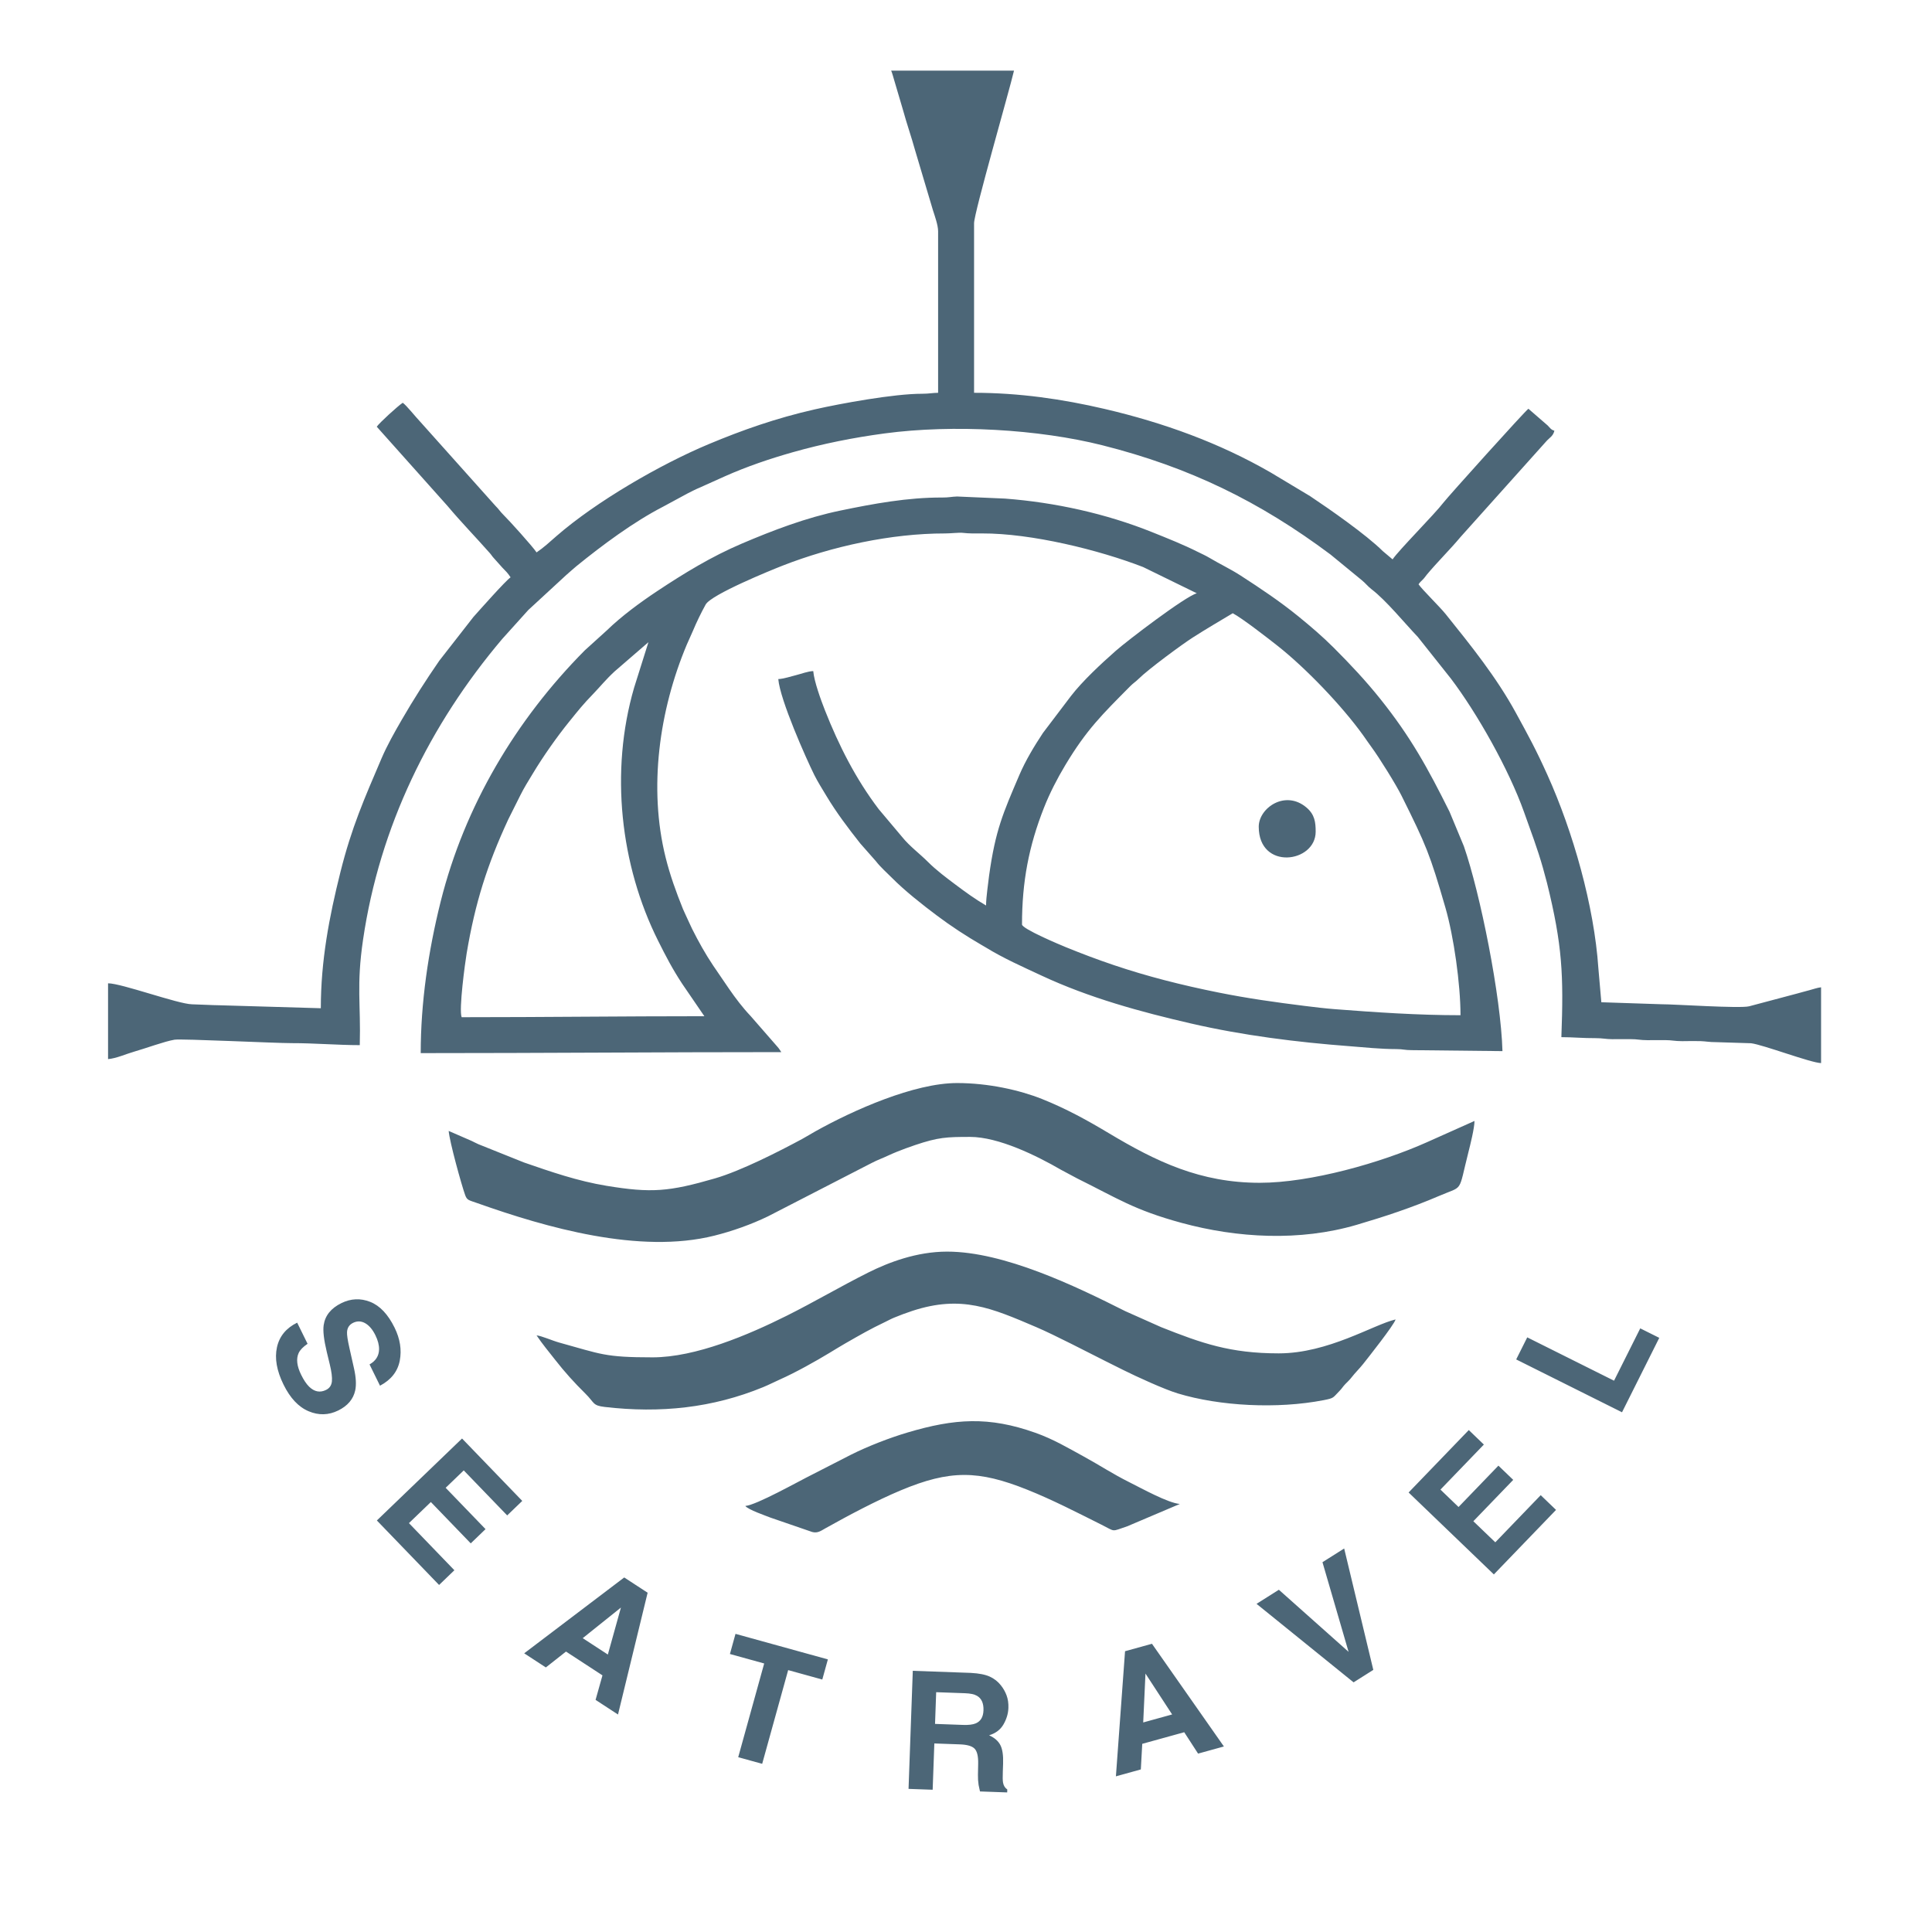
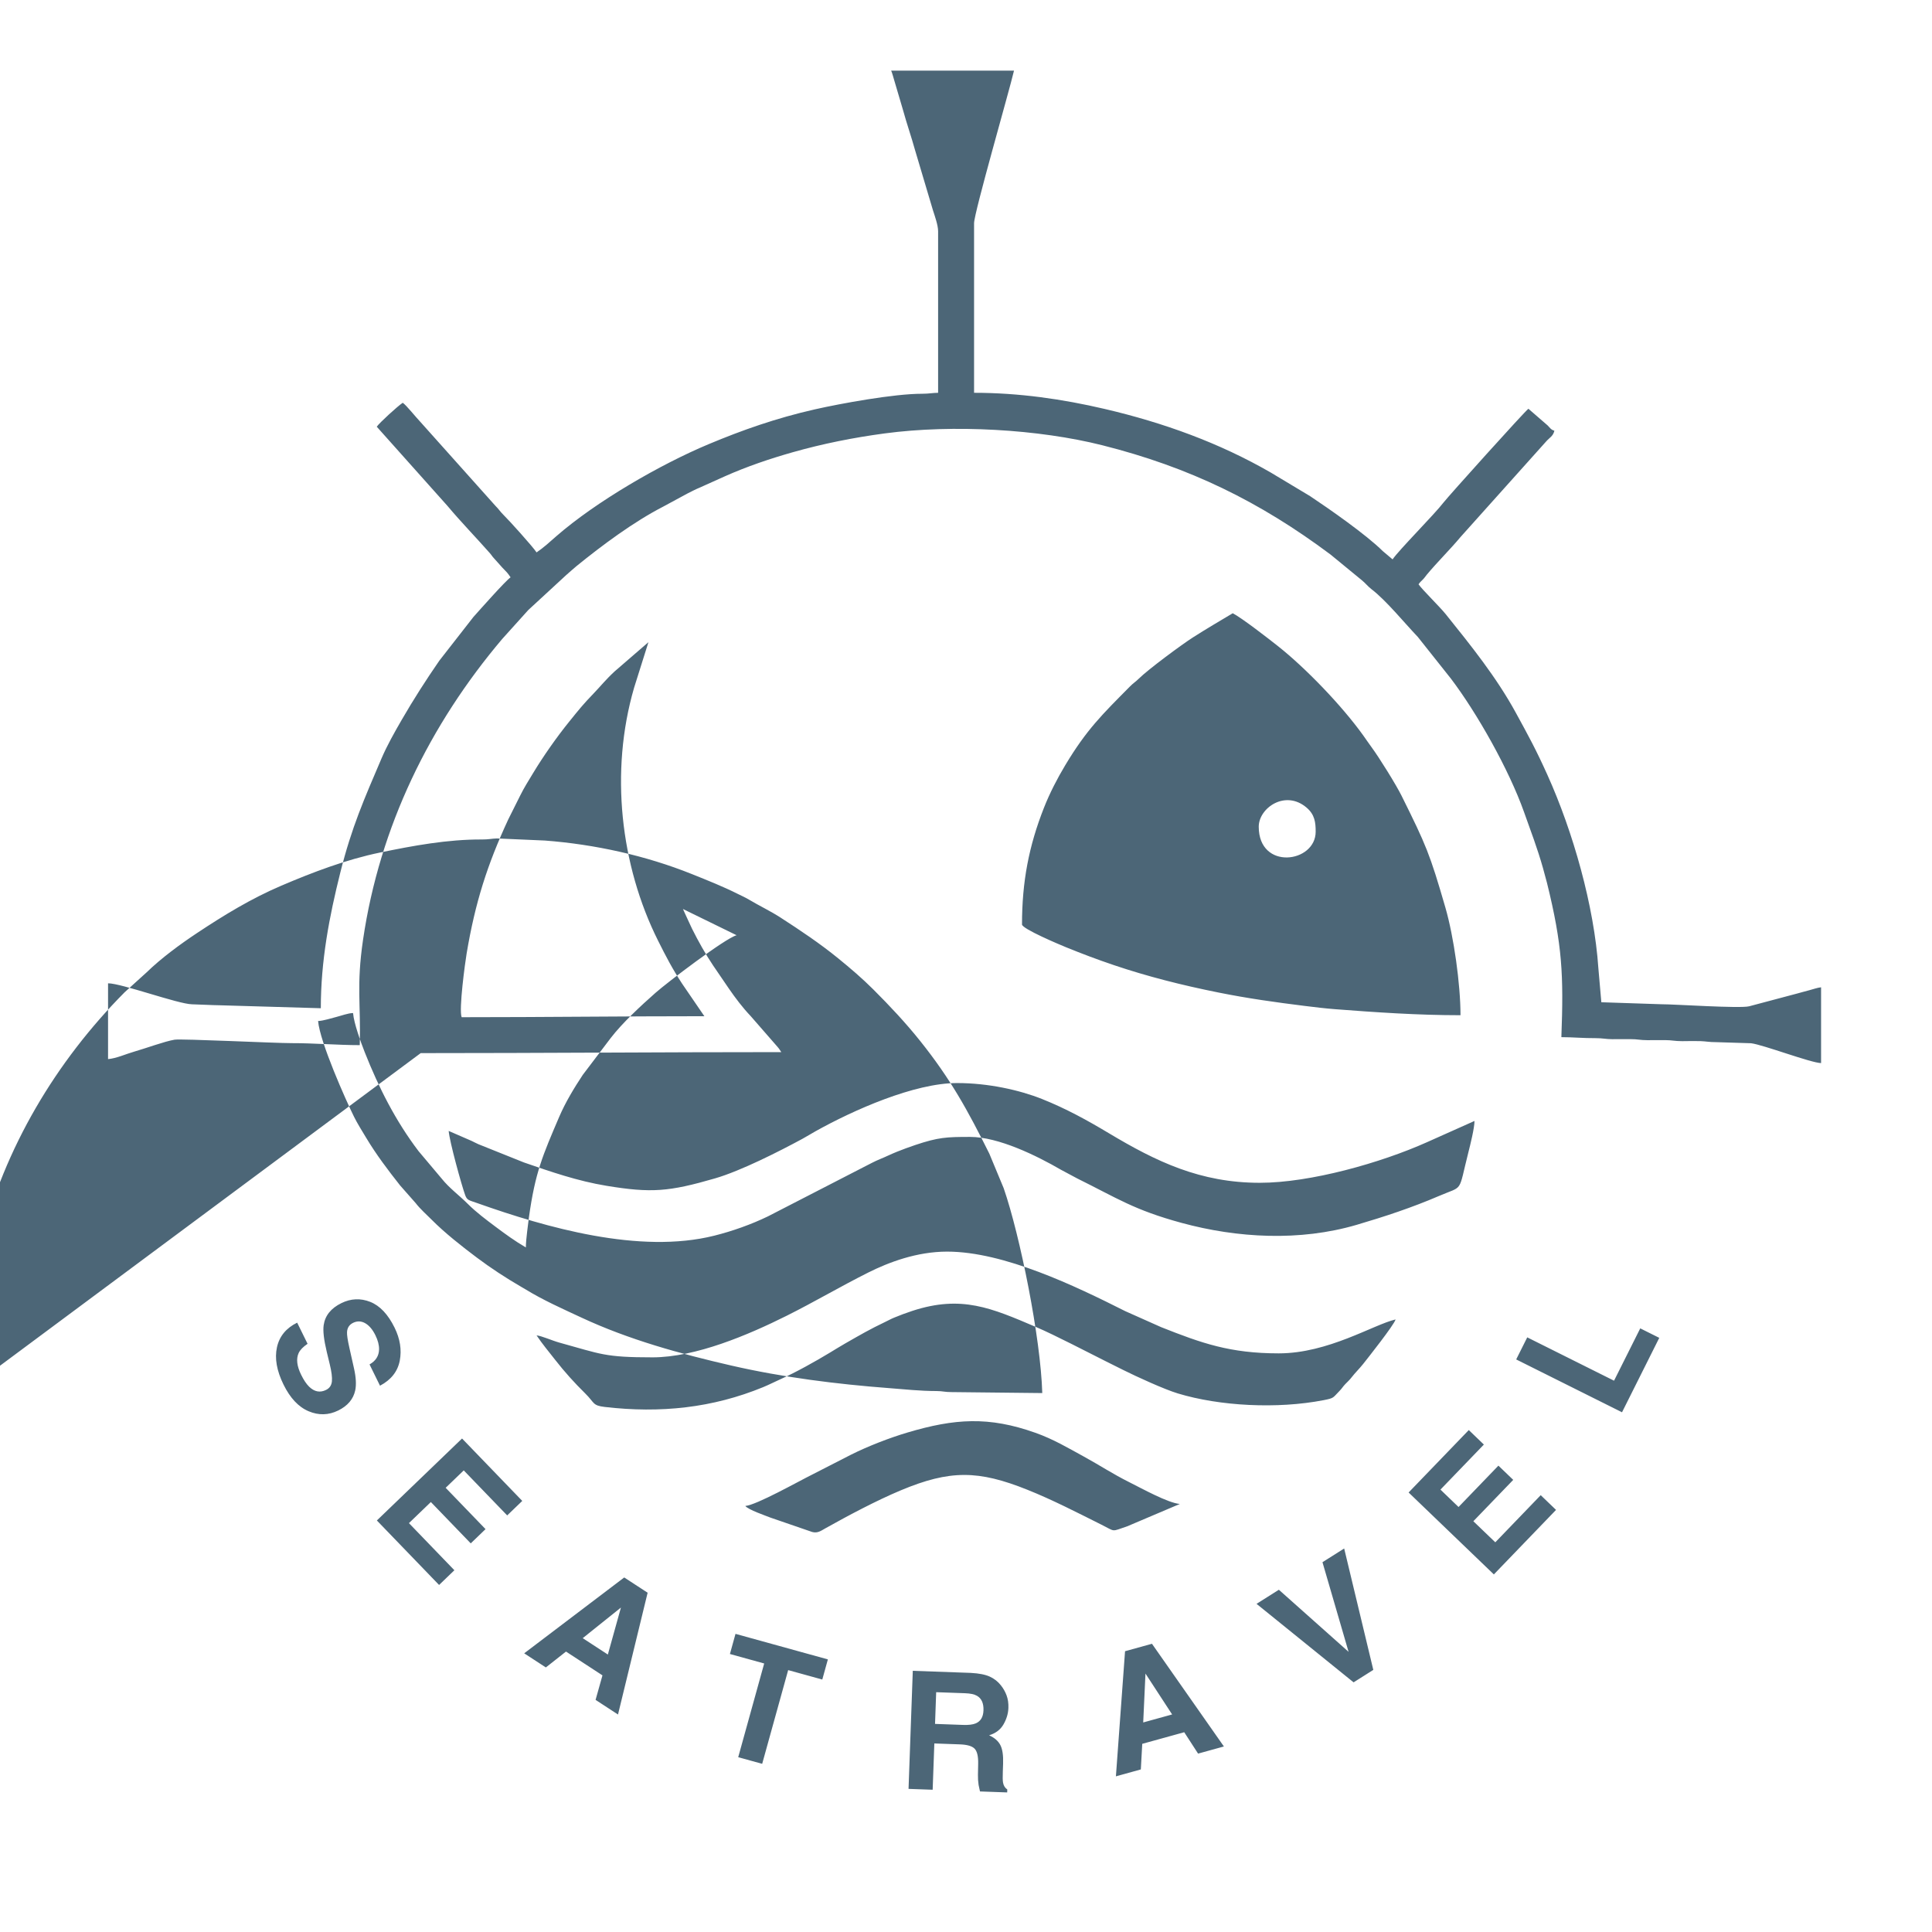
<svg xmlns="http://www.w3.org/2000/svg" xml:space="preserve" width="70mm" height="70mm" style="shape-rendering:geometricPrecision; text-rendering:geometricPrecision; image-rendering:optimizeQuality; fill-rule:evenodd; clip-rule:evenodd" viewBox="0 0 7000 7000">
  <defs>
    <style type="text/css">  .fil0 {fill:#4C6677}  </style>
  </defs>
  <g id="Слой_x0020_1">
-     <path class="fil0" d="M3702.93 3349.46c0,-154.6 24.71,-283.89 79.54,-422.88 21.2,-53.75 48.47,-106.29 77.21,-154.24 77.55,-129.25 133.91,-183.71 234.98,-285.75 11.48,-11.67 19.58,-15.95 30.79,-27.06 34.85,-34.6 158.27,-125.56 197.03,-150.2 47.41,-30.26 95.7,-58.68 144.02,-87.45 34.45,18.18 128.97,91.64 163.33,118.79 100.67,79.6 231.66,215.56 309.24,323.65 11.02,15.3 19.15,27.83 29.95,42.39 27.43,37.05 88.97,135.83 109.14,176.51 89.28,179.75 102.22,209.91 158.8,405.2 30.44,104.92 54.71,277.75 54.71,389.9 -155.57,0 -309.71,-10.68 -455.72,-21.94 -33.89,-2.64 -71.81,-7.14 -107.84,-11.64 -108.09,-13.5 -206.12,-27.15 -313.19,-48.63 -133.69,-26.81 -258.47,-58.56 -378.04,-98.93 -63.03,-21.29 -115.91,-41.34 -174.28,-65.08 -20.7,-8.41 -159.67,-66.66 -159.67,-82.64zm-2588.55 1519.41c-16.36,11.08 -27.22,22.25 -32.4,33.61 -9.44,20.85 -6.39,47.08 9.15,78.67 9.31,18.96 18.93,33.36 28.93,43.13 19.05,18.5 39.41,22.44 61.16,11.76 12.76,-6.23 19.83,-16.63 21.32,-31.15 1.37,-14.49 -1.24,-34.88 -7.63,-61.2l-10.9 -45.15c-10.61,-44.47 -14.36,-76.87 -11.26,-97.38 5.03,-34.57 26.44,-61.2 64.21,-79.73 34.38,-16.85 69.26,-18.37 104.36,-4.53 35.04,13.87 64.55,45.12 88.35,93.53 19.93,40.6 26.16,80.38 18.75,119.45 -7.51,39.13 -31.32,69.48 -71.6,90.83l-37.92 -77.14c22.5,-12.7 34.04,-30.91 34.51,-54.44 0.34,-15.61 -4.16,-32.77 -13.28,-51.36 -10.15,-20.63 -22.44,-35.16 -36.84,-43.47 -14.43,-8.16 -29.11,-8.69 -44.13,-1.34 -13.68,6.74 -20.95,17.88 -21.81,33.33 -0.66,10.03 2.23,29.39 8.72,57.91l16.6 74.01c7.26,32.43 8.69,58.9 4.37,79.36 -6.92,31.87 -27.46,56.17 -61.72,72.95 -35.16,17.26 -70.94,18.1 -107.37,2.61 -36.44,-15.39 -66.73,-47.73 -90.78,-96.67 -24.61,-50.12 -32.52,-95.02 -23.71,-134.99 8.82,-39.88 33.24,-69.64 73.24,-89.22l37.68 76.62zm723.25 621.78l-157.4 -163.11 -65.54 63.06 144.49 149.76 -53.62 51.58 -144.49 -149.77 -79.42 76.41 164.63 170.71 -55.42 53.38 -225.43 -233.68 308.66 -296.99 218.16 226.11 -54.62 52.54zm273.68 444.73l91.02 59.37 47.39 -170.22 -138.41 110.85zm150.36 -219.93l84.81 55.3 -107.34 441.26 -81.28 -53.04 24.98 -88.81 -132.14 -86.21 -73.02 57.5 -78.45 -51.17 362.44 -274.83zm737.87 296.86l-20.23 72.99 -123.64 -34.17 -94.15 339.54 -86.83 -24.02 94.09 -339.54 -124.13 -34.32 20.2 -72.99 334.69 92.51zm392.38 118.83l-4.1 114.91 101.45 3.66c20.17,0.72 35.29,-1.11 45.59,-5.4 18.18,-7.47 27.59,-23.21 28.46,-47.2 0.93,-25.94 -7.08,-43.6 -23.96,-53.12 -9.53,-5.4 -23.9,-8.41 -43.36,-9.1l-104.08 -3.75zm125.44 -69.89c29.91,1.58 52.91,6.18 68.86,13.5 16.01,7.32 29.32,17.81 40.03,31.41 8.97,11.11 15.89,23.36 20.82,36.74 4.91,13.37 7.14,28.43 6.55,45.28 -0.71,20.29 -6.61,40.12 -17.63,59.36 -10.92,19.24 -28.39,32.52 -52.32,39.79 19.49,8.75 33.02,20.45 40.75,35.41 7.7,14.83 11.05,37.27 9.96,67.31l-0.99 28.73c-0.75,19.52 -0.53,32.8 0.8,39.91 1.93,11.05 7.08,19.4 15.4,24.95l-0.41 10.68 -98.5 -3.54c-2.32,-9.59 -4,-17.29 -4.99,-23.09 -1.83,-12.16 -2.7,-24.52 -2.42,-37.08l0.8 -39.76c0.59,-27.24 -3.72,-45.65 -13,-55.11 -9.18,-9.37 -27,-14.59 -53.34,-15.52l-92.48 -3.32 -6.05 167.7 -87.39 -3.13 15.39 -427.76 210.16 7.54zm624.69 179.53l104.8 -28.96 -96.61 -148.09 -8.19 177.05zm-65.82 -258.07l97.54 -26.97 260.64 372.08 -93.53 25.86 -50.24 -77.46 -152.1 42.05 -5.12 92.75 -90.3 24.99 33.11 -453.3zm715.31 -322.53l78.64 -49.71 105.57 439.86 -71.47 45.15 -351.6 -284.42 80.87 -51.08 252.58 224.93 -94.59 -324.73zm584.79 -426.24l-157.31 163.2 65.54 63.06 144.46 -149.85 53.66 51.54 -144.46 149.86 79.5 76.37 164.54 -170.77 55.52 53.34 -225.27 233.77 -308.87 -296.83 218.04 -226.2 54.65 52.51zm117.11 -308.43l40.04 -79.98 314.49 157.03 94.96 -189.64 68.89 34.38 -134.96 269.65 -383.42 -191.44zm-932.82 -1930.23c0,159.39 206.28,131.8 206.28,18.06 0,-33.85 -3.38,-61.72 -32.49,-86.79 -77.49,-66.76 -173.79,1.05 -173.79,68.73zm-1860.18 2461.14c9.9,13.47 75.6,35.97 91.52,42.36l150.97 51.98c19.71,5.09 31.19,-4.16 48.2,-13.69 83.29,-46.61 183.93,-100.11 271.79,-136.95 179.43,-75.28 282.4,-73.33 459.1,-2.57 91.79,36.74 179.62,82.2 267.97,126.33 53.87,26.88 34.29,26.1 94.31,6.18l190.38 -80.87c-43.04,-3.6 -137.56,-56.17 -182.07,-78.36 -62.12,-30.97 -108.08,-61.97 -166.58,-93.88 -57.32,-31.28 -109.11,-62.4 -174.75,-85.71 -169.07,-60.08 -292.27,-51.67 -463.26,-0.96 -65.57,19.43 -144.74,50.27 -205.16,80.62l-138.75 71.07c-49.65,24.51 -202.95,111.07 -243.67,114.45zm-336.55 -538.49c-174.03,0 -185.58,-11.67 -337.36,-53.44 -25.79,-7.1 -64.27,-24.54 -82.45,-26.06 21,31.31 43.53,58.06 67.18,88.29 34.63,44.34 69.36,82.82 109.27,122.17 34.48,34.01 25.57,43.54 70.57,48.79 201.4,23.49 390.73,3.6 574.02,-71.81 20.91,-8.6 41.86,-19.43 62.03,-28.4 55.33,-24.55 127.61,-65.04 178.84,-96.05 19.9,-12.01 37.74,-23.18 56.51,-33.92 56.45,-32.24 87.58,-50.58 145.83,-78.42 12.16,-5.8 20.45,-10.64 31.84,-15.23 22.68,-9.22 41.12,-16.36 65.94,-24.46 177.76,-57.94 285.79,-10.42 448.52,59.06 68,29.08 186.67,91.17 252.27,123.94l62.75 31.32c48.1,24.02 147.9,69.76 197.34,84.81 151.87,46.18 360.7,57.16 528.62,24.55 39.1,-7.61 32.95,-8.54 57.28,-33.08 9.81,-9.9 12.14,-15.68 21.6,-25.45 9.43,-9.78 14.68,-13.87 22.69,-24.33 12.41,-16.2 28.02,-31 41.89,-48.51 15.58,-19.7 112.03,-141.26 117.34,-161.12 -80.44,18.74 -243.52,122.89 -423.42,122.89 -176.23,0 -279.64,-36.9 -426.02,-94.99l-130.12 -58c-179.96,-90.59 -438.93,-215.65 -645.39,-215.65 -109.95,0 -212.21,39.01 -285.85,75.91 -99.27,49.71 -196.93,107.37 -295.59,156.59 -138.28,69.05 -329.32,150.6 -486.13,150.6zm-738.28 -820.39c3.26,39.66 46.93,197.34 59.9,232.91 6.89,18.74 13.13,17.81 43.69,28.67 249.23,88.38 588.23,185.95 859.06,117.9 65.88,-16.54 133.53,-40.6 194.2,-69.92l346.27 -178.22c21.26,-10.65 39.97,-21.23 60.79,-29.64 21.42,-8.66 37.96,-17.35 60.49,-26.32 21.32,-8.5 43.29,-16.66 66.13,-24.33 83.63,-28.08 113.49,-29.35 198.61,-29.35 102.84,0 240.75,67.62 329.45,119.1l58.93 31.5c145.76,72.03 205.19,113.89 378.07,160.94 202.03,54.96 428.2,67.59 634.53,6.92 100.71,-29.61 200.85,-62.66 297.33,-104.21 91.61,-39.51 68.83,-7.42 107.53,-160.04 6.14,-24.05 21.75,-86.46 21.75,-112.03l-172.48 77.12c-166.43,74.51 -421.52,146.94 -605.61,146.94 -215.46,0 -374.53,-76.59 -547.23,-179.99 -77.15,-46.21 -154.11,-88.66 -241.72,-123.64 -81.06,-32.33 -194.45,-57.78 -307.63,-57.78 -155.41,0 -375.81,98.13 -512.76,174.59 -17.75,9.9 -31.53,18.81 -48.19,27.81 -83.36,45.03 -221.98,115.72 -316.32,143.09 -166.96,48.35 -230.64,53.47 -393,26.78 -104.49,-17.16 -201.38,-50.74 -299.01,-84.53l-165.25 -66.23c-9.74,-4.15 -15.85,-8.06 -24.36,-11.85l-83.17 -36.19zm1773.32 -3259.8l0 585.47c-18.83,0 -33.67,3.54 -58.06,3.48 -101.76,-0.22 -295.71,35.5 -388.53,56.51 -139.87,31.65 -263.16,75.22 -384.22,125.87 -175.49,73.36 -409.11,208.6 -552.48,333.73 -23.56,20.6 -45.96,41.49 -71.56,58.65 -14.84,-22.16 -98.88,-115.32 -120.38,-136.42 -12.04,-11.82 -16.6,-20.54 -28.92,-32.55l-273.16 -305.46c-14.24,-14.62 -49.34,-58.9 -62.47,-67.68 -18.77,12.53 -84.87,72.95 -94.09,86.73l255.87 286.56c49.31,58.81 103.03,113.86 153.92,171.55 6.86,7.73 7.17,10.27 14.46,18.06l30.76 34.39c14.46,14.99 18.18,17.69 29.88,35.16 -17.94,12.01 -112.34,118.67 -134.74,143.71l-123.61 158.43c-48.22,69.94 -93.56,140.48 -136.26,214.46 -25.45,44.04 -52.79,92.17 -73.27,140.09 -62.13,145.36 -108.09,249.04 -148.74,411.59 -40.5,161.77 -70.95,320.79 -70.95,492.96l-365.69 -10.71c-32.33,-0.4 -67.9,-2.79 -101.35,-3.57 -50.96,-1.18 -255.22,-76.06 -303.85,-76.06l0 274.64c30.42,-2.51 65.67,-18.87 95.68,-27.34 38.6,-10.89 109.55,-37.14 145.23,-42.95 25.14,-4.12 365.6,12.63 425,12.48 79.51,-0.19 166.86,7.23 246.12,7.23 4.16,-149.7 -12.72,-214.44 11.89,-382.05 60.08,-409.48 241.37,-779.24 504.53,-1089.94l94.28 -104.64 137.35 -126.65c13.25,-11.2 23.56,-21.23 36.75,-31.96 93,-75.6 206.74,-160.41 315.35,-216.33l86.83 -46.99c14.56,-7.2 29.18,-15.17 44.01,-21.16l92.32 -41.49c79.23,-35.26 162.03,-63.34 245.75,-87.08 109.15,-30.91 219.34,-52.94 333.45,-68.18 247.71,-33.08 557.79,-15.02 787.87,43.01 315.42,79.51 568.93,203.2 826.78,395.86l113.24 92.94c13.37,10.68 21.66,22.41 35.66,33.05 52.66,40.19 119.1,121.99 167.39,172.58l120.03 151.13c94.41,124.69 209.63,328.11 264.93,483.58 24.46,68.9 48.69,132.11 68.52,202.56 5.09,18 9.9,35.99 14.62,54.09 55.77,225.67 60.42,333.73 52.07,558.75 41.28,0 77.65,3.84 123.08,3.6 26.56,-0.13 37.74,3.72 61.38,3.75 21.76,0.03 43.57,-0.03 65.33,-0.15 26.22,-0.16 36.18,3.84 61.38,3.72 21.76,-0.06 43.63,-0.22 65.39,-0.19 23.65,0.03 34.82,3.88 61.35,3.76 21.29,-0.13 44.16,-0.78 65.26,-0.16 20.21,0.62 32.71,3.85 57.79,3.76l126.3 3.97c43.54,5.21 216.39,71.07 253.7,71.9l0 -274.64c-12.73,1.06 -30.23,7.61 -43.39,10.83 -15.55,3.79 -26.87,7.57 -42.7,11.61l-174.41 46.39c-33.57,8.6 -269.05,-7.48 -318.52,-7.41l-217.14 -7.23 -10.73 -122.99c-15.27,-225.98 -91.89,-495.07 -184.62,-700.63 -41.77,-92.63 -67.12,-138.72 -114.67,-225.67 -70.53,-129.01 -162.45,-242.93 -254.03,-357.07 -20.7,-25.82 -86.21,-89.96 -98.22,-107.9 5.49,-8.22 8.22,-9.74 15.39,-17.13 7.88,-8.04 7.88,-9.9 14.62,-17.94 39.28,-46.95 83.57,-90.21 123.01,-137.35l309.34 -345.24c12.38,-14.06 25.17,-18.9 29.79,-38.89 -12.2,-3.25 -15.67,-10.14 -24.39,-19.02l-69.7 -60.48c-12.45,8.35 -290.59,317.5 -307.6,339.72 -33.02,43.16 -162.27,172.69 -184.55,205.99l-35.35 -29.79c-60.7,-60.33 -195.76,-154.17 -263.6,-199.35l-142.41 -85.44c-186.47,-107.62 -388.68,-180.64 -601.66,-230.42 -153.4,-35.87 -311.02,-58.53 -473.35,-58.53l0 -614.39c0,-37.86 127.64,-479.52 144.74,-552.94l-445.14 0c3.51,7.23 8.41,26.28 11.33,35.68l32.12 108.87c13.25,48.28 30.07,96.29 43.41,144.55l64.71 217.32c6.17,19.24 18.55,53.72 18.55,75.44zm-846.89 2844.21c-296.8,0 -582.39,3.6 -879.44,3.6 -10.71,-27.74 12.75,-199.42 18.15,-231.29 30.91,-183.75 74.67,-321.44 150.82,-485.45l43.39 -86.77c14.18,-28.7 29.85,-53.12 46.21,-80.34 36.65,-60.92 86.3,-131.61 131.17,-187.04 36.78,-45.34 47.73,-59.89 88.97,-102.68 23.9,-24.77 42.95,-49.16 75.88,-79.6l122.24 -105.67 -51.95 164.94c-88.26,303.35 -49.93,643.5 86.92,916.84 29.05,58.03 51.21,100.89 87.11,155.69l80.53 117.77zm-1027.75 133.72c439.15,0 867.09,-3.63 1306.43,-3.63 -4.41,-6.61 -7.73,-12.51 -13.56,-18.96l-97.73 -112.03c-28.61,-30.04 -54.64,-64.49 -78.32,-98.84 -20.08,-29.14 -37.55,-54.62 -57.23,-83.85 -28.18,-41.96 -53.44,-87.3 -76.43,-133.26 -8.78,-17.56 -14.21,-31.74 -22.9,-49.34l-10.06 -22.25c-24.98,-61.97 -46.73,-122.02 -62.87,-186.88 -62.66,-251.52 -23.06,-533.77 76.81,-771.17 7.63,-18.15 14.92,-32.31 22.28,-50.06 12.94,-31.12 30.04,-66.19 45.99,-95.02 20.2,-36.46 237.65,-124.85 278.67,-140.92 177.92,-69.51 392.94,-116.93 588.89,-116.68 19.8,0.03 51.7,-3.67 63.49,-2.21 23.15,2.83 45.71,2.3 70.38,2.17 178.66,-0.65 423.76,59.8 583.73,121.84l194.36 95.02c-41.49,11.08 -252.2,171.83 -293.97,208.76 -53.04,46.8 -120.01,108.99 -162.03,163.48l-101.38 133.69c-31.34,47.42 -62.94,99.53 -85.74,152.87 -58.81,137.76 -86.52,199.11 -109.46,364.14 -2.23,16.08 -4.62,37.31 -6.39,51.43 -2.11,16.82 -4.62,42.01 -4.62,56.82 -40.56,-23.74 -73.93,-48.1 -109.61,-74.85 -34.64,-25.98 -70.57,-52.73 -101.17,-83.33 -30.23,-30.22 -66.91,-57.07 -93.75,-90.65l-84.32 -100.14c-83.23,-109.61 -144.24,-230.14 -194.89,-358.31 -14.27,-36.21 -39.22,-104.61 -42.36,-142 -18.83,0.4 -43.6,10.02 -61.53,14.46 -17.07,4.22 -47.21,14.06 -65.14,14.43 6.33,75.78 101.1,288.23 130.24,346.98 12.76,25.63 29.05,51.2 43.67,75.66 36.8,61.38 79.16,117.36 123.32,173.22l55.92 63.43c17.6,22.72 38.42,40.53 58.53,60.83 46.55,47.05 110.26,97.19 163.27,136.92 50.7,38.07 105.2,73.73 161.4,106.35l13.96 8.13c65.79,40.43 134.35,70.6 203.92,103.06 171.89,80.19 357.81,131.17 542.61,173.69 186.42,42.86 380.81,67.34 573,81.93 55.79,4.25 110.54,10.42 170.43,10.49 22.87,0 30.13,3.91 54.12,3.81l329.42 3.54c-5.56,-198.46 -80.53,-571.19 -139.78,-742.28l-52.01 -125.12c-78.63,-157.87 -140.58,-270.64 -250.22,-407.87 -53.28,-66.69 -110.26,-127.3 -170.52,-187.5 -40.31,-40.25 -82.77,-76.4 -126.62,-112.12 -66.31,-54.03 -137.57,-101.67 -209.75,-148.28 -37.46,-24.17 -75.04,-41.55 -112.99,-64.24 -13.84,-8.28 -26.04,-13.47 -40.72,-20.82 -54.37,-27.28 -109.91,-49.28 -166.64,-72.06 -167.12,-67.09 -351.3,-107.84 -533.27,-121.65l-173.6 -7.57c-19.77,0.62 -29.89,3.88 -54.12,3.75 -124.07,-0.65 -249.97,22.63 -368.86,47.27 -124.04,25.69 -243.67,71.37 -357.6,119.97 -109.08,46.52 -207.73,106.69 -305.73,171.74 -61.57,40.9 -129.69,90.89 -182.88,142.63l-79.69 72.21c-249.14,251.09 -435.37,563.62 -522.01,909.83 -45.18,180.51 -72.37,366.93 -72.37,549.34z" />
+     <path class="fil0" d="M3702.93 3349.46c0,-154.6 24.71,-283.89 79.54,-422.88 21.2,-53.75 48.47,-106.29 77.21,-154.24 77.55,-129.25 133.91,-183.71 234.98,-285.75 11.48,-11.67 19.58,-15.95 30.79,-27.06 34.85,-34.6 158.27,-125.56 197.03,-150.2 47.41,-30.26 95.7,-58.68 144.02,-87.45 34.45,18.18 128.97,91.64 163.33,118.79 100.67,79.6 231.66,215.56 309.24,323.65 11.02,15.3 19.15,27.83 29.95,42.39 27.43,37.05 88.97,135.83 109.14,176.51 89.28,179.75 102.22,209.91 158.8,405.2 30.44,104.92 54.71,277.75 54.71,389.9 -155.57,0 -309.71,-10.68 -455.72,-21.94 -33.89,-2.64 -71.81,-7.14 -107.84,-11.64 -108.09,-13.5 -206.12,-27.15 -313.19,-48.63 -133.69,-26.81 -258.47,-58.56 -378.04,-98.93 -63.03,-21.29 -115.91,-41.34 -174.28,-65.08 -20.7,-8.41 -159.67,-66.66 -159.67,-82.64zm-2588.55 1519.41c-16.36,11.08 -27.22,22.25 -32.4,33.61 -9.44,20.85 -6.39,47.08 9.15,78.67 9.31,18.96 18.93,33.36 28.93,43.13 19.05,18.5 39.41,22.44 61.16,11.76 12.76,-6.23 19.83,-16.63 21.32,-31.15 1.37,-14.49 -1.24,-34.88 -7.63,-61.2l-10.9 -45.15c-10.61,-44.47 -14.36,-76.87 -11.26,-97.38 5.03,-34.57 26.44,-61.2 64.21,-79.73 34.38,-16.85 69.26,-18.37 104.36,-4.53 35.04,13.87 64.55,45.12 88.35,93.53 19.93,40.6 26.16,80.38 18.75,119.45 -7.51,39.13 -31.32,69.48 -71.6,90.83l-37.92 -77.14c22.5,-12.7 34.04,-30.91 34.51,-54.44 0.34,-15.61 -4.16,-32.77 -13.28,-51.36 -10.15,-20.63 -22.44,-35.16 -36.84,-43.47 -14.43,-8.16 -29.11,-8.69 -44.13,-1.34 -13.68,6.74 -20.95,17.88 -21.81,33.33 -0.66,10.03 2.23,29.39 8.72,57.91l16.6 74.01c7.26,32.43 8.69,58.9 4.37,79.36 -6.92,31.87 -27.46,56.17 -61.72,72.95 -35.16,17.26 -70.94,18.1 -107.37,2.61 -36.44,-15.39 -66.73,-47.73 -90.78,-96.67 -24.61,-50.12 -32.52,-95.02 -23.71,-134.99 8.82,-39.88 33.24,-69.64 73.24,-89.22l37.68 76.62zm723.25 621.78l-157.4 -163.11 -65.54 63.06 144.49 149.76 -53.62 51.58 -144.49 -149.77 -79.42 76.41 164.63 170.71 -55.42 53.38 -225.43 -233.68 308.66 -296.99 218.16 226.11 -54.62 52.54zm273.68 444.73l91.02 59.37 47.39 -170.22 -138.41 110.85zm150.36 -219.93l84.81 55.3 -107.34 441.26 -81.28 -53.04 24.98 -88.81 -132.14 -86.21 -73.02 57.5 -78.45 -51.17 362.44 -274.83zm737.87 296.86l-20.23 72.99 -123.64 -34.17 -94.15 339.54 -86.83 -24.02 94.09 -339.54 -124.13 -34.32 20.2 -72.99 334.69 92.51zm392.38 118.83l-4.1 114.91 101.45 3.66c20.17,0.72 35.29,-1.11 45.59,-5.4 18.18,-7.47 27.59,-23.21 28.46,-47.2 0.93,-25.94 -7.08,-43.6 -23.96,-53.12 -9.53,-5.4 -23.9,-8.41 -43.36,-9.1l-104.08 -3.75zm125.44 -69.89c29.91,1.58 52.91,6.18 68.86,13.5 16.01,7.32 29.32,17.81 40.03,31.41 8.97,11.11 15.89,23.36 20.82,36.74 4.91,13.37 7.14,28.43 6.55,45.28 -0.71,20.29 -6.61,40.12 -17.63,59.36 -10.92,19.24 -28.39,32.52 -52.32,39.79 19.49,8.75 33.02,20.45 40.75,35.41 7.7,14.83 11.05,37.27 9.96,67.31l-0.99 28.73c-0.75,19.52 -0.53,32.8 0.8,39.91 1.93,11.05 7.08,19.4 15.4,24.95l-0.41 10.68 -98.5 -3.54c-2.32,-9.59 -4,-17.29 -4.99,-23.09 -1.83,-12.16 -2.7,-24.52 -2.42,-37.08l0.8 -39.76c0.59,-27.24 -3.72,-45.65 -13,-55.11 -9.18,-9.37 -27,-14.59 -53.34,-15.52l-92.48 -3.32 -6.05 167.7 -87.39 -3.13 15.39 -427.76 210.16 7.54zm624.69 179.53l104.8 -28.96 -96.61 -148.09 -8.19 177.05zm-65.82 -258.07l97.54 -26.97 260.64 372.08 -93.53 25.86 -50.24 -77.46 -152.1 42.05 -5.12 92.75 -90.3 24.99 33.11 -453.3zm715.31 -322.53l78.64 -49.71 105.57 439.86 -71.47 45.15 -351.6 -284.42 80.87 -51.08 252.58 224.93 -94.59 -324.73zm584.79 -426.24l-157.31 163.2 65.54 63.06 144.46 -149.85 53.66 51.54 -144.46 149.86 79.5 76.37 164.54 -170.77 55.52 53.34 -225.27 233.77 -308.87 -296.83 218.04 -226.2 54.65 52.51zm117.11 -308.43l40.04 -79.98 314.49 157.03 94.96 -189.64 68.89 34.38 -134.96 269.65 -383.42 -191.44zm-932.82 -1930.23c0,159.39 206.28,131.8 206.28,18.06 0,-33.85 -3.38,-61.72 -32.49,-86.79 -77.49,-66.76 -173.79,1.05 -173.79,68.73zm-1860.18 2461.14c9.9,13.47 75.6,35.97 91.52,42.36l150.97 51.98c19.71,5.09 31.19,-4.16 48.2,-13.69 83.29,-46.61 183.93,-100.11 271.79,-136.95 179.43,-75.28 282.4,-73.33 459.1,-2.57 91.79,36.74 179.62,82.2 267.97,126.33 53.87,26.88 34.29,26.1 94.31,6.18l190.38 -80.87c-43.04,-3.6 -137.56,-56.17 -182.07,-78.36 -62.12,-30.97 -108.08,-61.97 -166.58,-93.88 -57.32,-31.28 -109.11,-62.4 -174.75,-85.71 -169.07,-60.08 -292.27,-51.67 -463.26,-0.96 -65.57,19.43 -144.74,50.27 -205.16,80.62l-138.75 71.07c-49.65,24.51 -202.95,111.07 -243.67,114.45zm-336.55 -538.49c-174.03,0 -185.58,-11.67 -337.36,-53.44 -25.79,-7.1 -64.27,-24.54 -82.45,-26.06 21,31.31 43.53,58.06 67.18,88.29 34.63,44.34 69.36,82.82 109.27,122.17 34.48,34.01 25.57,43.54 70.57,48.79 201.4,23.49 390.73,3.6 574.02,-71.81 20.91,-8.6 41.86,-19.43 62.03,-28.4 55.33,-24.55 127.61,-65.04 178.84,-96.05 19.9,-12.01 37.74,-23.18 56.51,-33.92 56.45,-32.24 87.58,-50.58 145.83,-78.42 12.16,-5.8 20.45,-10.64 31.84,-15.23 22.68,-9.22 41.12,-16.36 65.94,-24.46 177.76,-57.94 285.79,-10.42 448.52,59.06 68,29.08 186.67,91.17 252.27,123.94l62.75 31.32c48.1,24.02 147.9,69.76 197.34,84.81 151.87,46.18 360.7,57.16 528.62,24.55 39.1,-7.61 32.95,-8.54 57.28,-33.08 9.81,-9.9 12.14,-15.68 21.6,-25.45 9.43,-9.78 14.68,-13.87 22.69,-24.33 12.41,-16.2 28.02,-31 41.89,-48.51 15.58,-19.7 112.03,-141.26 117.34,-161.12 -80.44,18.74 -243.52,122.89 -423.42,122.89 -176.23,0 -279.64,-36.9 -426.02,-94.99l-130.12 -58c-179.96,-90.59 -438.93,-215.65 -645.39,-215.65 -109.95,0 -212.21,39.01 -285.85,75.91 -99.27,49.71 -196.93,107.37 -295.59,156.59 -138.28,69.05 -329.32,150.6 -486.13,150.6zm-738.28 -820.39c3.26,39.66 46.93,197.34 59.9,232.91 6.89,18.74 13.13,17.81 43.69,28.67 249.23,88.38 588.23,185.95 859.06,117.9 65.88,-16.54 133.53,-40.6 194.2,-69.92l346.27 -178.22c21.26,-10.65 39.97,-21.23 60.79,-29.64 21.42,-8.66 37.96,-17.35 60.49,-26.32 21.32,-8.5 43.29,-16.66 66.13,-24.33 83.63,-28.08 113.49,-29.35 198.61,-29.35 102.84,0 240.75,67.62 329.45,119.1l58.93 31.5c145.76,72.03 205.19,113.89 378.07,160.94 202.03,54.96 428.2,67.59 634.53,6.92 100.71,-29.61 200.85,-62.66 297.33,-104.21 91.61,-39.51 68.83,-7.42 107.53,-160.04 6.14,-24.05 21.75,-86.46 21.75,-112.03l-172.48 77.12c-166.43,74.51 -421.52,146.94 -605.61,146.94 -215.46,0 -374.53,-76.59 -547.23,-179.99 -77.15,-46.21 -154.11,-88.66 -241.72,-123.64 -81.06,-32.33 -194.45,-57.78 -307.63,-57.78 -155.41,0 -375.81,98.13 -512.76,174.59 -17.75,9.9 -31.53,18.81 -48.19,27.81 -83.36,45.03 -221.98,115.72 -316.32,143.09 -166.96,48.35 -230.64,53.47 -393,26.78 -104.49,-17.16 -201.38,-50.74 -299.01,-84.53l-165.25 -66.23c-9.74,-4.15 -15.85,-8.06 -24.36,-11.85l-83.17 -36.19zm1773.32 -3259.8l0 585.47c-18.83,0 -33.67,3.54 -58.06,3.48 -101.76,-0.22 -295.71,35.5 -388.53,56.51 -139.87,31.65 -263.16,75.22 -384.22,125.87 -175.49,73.36 -409.11,208.6 -552.48,333.73 -23.56,20.6 -45.96,41.49 -71.56,58.65 -14.84,-22.16 -98.88,-115.32 -120.38,-136.42 -12.04,-11.82 -16.6,-20.54 -28.92,-32.55l-273.16 -305.46c-14.24,-14.62 -49.34,-58.9 -62.47,-67.68 -18.77,12.53 -84.87,72.95 -94.09,86.73l255.87 286.56c49.31,58.81 103.03,113.86 153.92,171.55 6.86,7.73 7.17,10.27 14.46,18.06l30.76 34.39c14.46,14.99 18.18,17.69 29.88,35.16 -17.94,12.01 -112.34,118.67 -134.74,143.71l-123.61 158.43c-48.22,69.94 -93.56,140.48 -136.26,214.46 -25.45,44.04 -52.79,92.17 -73.27,140.09 -62.13,145.36 -108.09,249.04 -148.74,411.59 -40.5,161.77 -70.95,320.79 -70.95,492.96l-365.69 -10.71c-32.33,-0.4 -67.9,-2.79 -101.35,-3.57 -50.96,-1.18 -255.22,-76.06 -303.85,-76.06l0 274.64c30.42,-2.51 65.67,-18.87 95.68,-27.34 38.6,-10.89 109.55,-37.14 145.23,-42.95 25.14,-4.12 365.6,12.63 425,12.48 79.51,-0.19 166.86,7.23 246.12,7.23 4.16,-149.7 -12.72,-214.44 11.89,-382.05 60.08,-409.48 241.37,-779.24 504.53,-1089.94l94.28 -104.64 137.35 -126.65c13.25,-11.2 23.56,-21.23 36.75,-31.96 93,-75.6 206.74,-160.41 315.35,-216.33l86.83 -46.99c14.56,-7.2 29.18,-15.17 44.01,-21.16l92.32 -41.49c79.23,-35.26 162.03,-63.34 245.75,-87.08 109.15,-30.91 219.34,-52.94 333.45,-68.18 247.71,-33.08 557.79,-15.02 787.87,43.01 315.42,79.51 568.93,203.2 826.78,395.86l113.24 92.94c13.37,10.68 21.66,22.41 35.66,33.05 52.66,40.19 119.1,121.99 167.39,172.58l120.03 151.13c94.41,124.69 209.63,328.11 264.93,483.58 24.46,68.9 48.69,132.11 68.52,202.56 5.09,18 9.9,35.99 14.62,54.09 55.77,225.67 60.42,333.73 52.07,558.75 41.28,0 77.65,3.84 123.08,3.6 26.56,-0.13 37.74,3.72 61.38,3.75 21.76,0.03 43.57,-0.03 65.33,-0.15 26.22,-0.16 36.18,3.84 61.38,3.72 21.76,-0.06 43.63,-0.22 65.39,-0.19 23.65,0.03 34.82,3.88 61.35,3.76 21.29,-0.13 44.16,-0.78 65.26,-0.16 20.21,0.62 32.71,3.85 57.79,3.76l126.3 3.97c43.54,5.21 216.39,71.07 253.7,71.9l0 -274.64c-12.73,1.06 -30.23,7.61 -43.39,10.83 -15.55,3.79 -26.87,7.57 -42.7,11.61l-174.41 46.39c-33.57,8.6 -269.05,-7.48 -318.52,-7.41l-217.14 -7.23 -10.73 -122.99c-15.27,-225.98 -91.89,-495.07 -184.62,-700.63 -41.77,-92.63 -67.12,-138.72 -114.67,-225.67 -70.53,-129.01 -162.45,-242.93 -254.03,-357.07 -20.7,-25.82 -86.21,-89.96 -98.22,-107.9 5.49,-8.22 8.22,-9.74 15.39,-17.13 7.88,-8.04 7.88,-9.9 14.62,-17.94 39.28,-46.95 83.57,-90.21 123.01,-137.35l309.34 -345.24c12.38,-14.06 25.17,-18.9 29.79,-38.89 -12.2,-3.25 -15.67,-10.14 -24.39,-19.02l-69.7 -60.48c-12.45,8.35 -290.59,317.5 -307.6,339.72 -33.02,43.16 -162.27,172.69 -184.55,205.99l-35.35 -29.79c-60.7,-60.33 -195.76,-154.17 -263.6,-199.35l-142.41 -85.44c-186.47,-107.62 -388.68,-180.64 -601.66,-230.42 -153.4,-35.87 -311.02,-58.53 -473.35,-58.53l0 -614.39c0,-37.86 127.64,-479.52 144.74,-552.94l-445.14 0c3.51,7.23 8.41,26.28 11.33,35.68l32.12 108.87c13.25,48.28 30.07,96.29 43.41,144.55l64.71 217.32c6.17,19.24 18.55,53.72 18.55,75.44zm-846.89 2844.21c-296.8,0 -582.39,3.6 -879.44,3.6 -10.71,-27.74 12.75,-199.42 18.15,-231.29 30.91,-183.75 74.67,-321.44 150.82,-485.45l43.39 -86.77c14.18,-28.7 29.85,-53.12 46.21,-80.34 36.65,-60.92 86.3,-131.61 131.17,-187.04 36.78,-45.34 47.73,-59.89 88.97,-102.68 23.9,-24.77 42.95,-49.16 75.88,-79.6l122.24 -105.67 -51.95 164.94c-88.26,303.35 -49.93,643.5 86.92,916.84 29.05,58.03 51.21,100.89 87.11,155.69l80.53 117.77zm-1027.75 133.72c439.15,0 867.09,-3.63 1306.43,-3.63 -4.41,-6.61 -7.73,-12.51 -13.56,-18.96l-97.73 -112.03c-28.61,-30.04 -54.64,-64.49 -78.32,-98.84 -20.08,-29.14 -37.55,-54.62 -57.23,-83.85 -28.18,-41.96 -53.44,-87.3 -76.43,-133.26 -8.78,-17.56 -14.21,-31.74 -22.9,-49.34l-10.06 -22.25l194.36 95.02c-41.49,11.08 -252.2,171.83 -293.97,208.76 -53.04,46.8 -120.01,108.99 -162.03,163.48l-101.38 133.69c-31.34,47.42 -62.94,99.53 -85.74,152.87 -58.81,137.76 -86.52,199.11 -109.46,364.14 -2.23,16.08 -4.62,37.31 -6.39,51.43 -2.11,16.82 -4.62,42.01 -4.62,56.82 -40.56,-23.74 -73.93,-48.1 -109.61,-74.85 -34.64,-25.98 -70.57,-52.73 -101.17,-83.33 -30.23,-30.22 -66.91,-57.07 -93.75,-90.65l-84.32 -100.14c-83.23,-109.61 -144.24,-230.14 -194.89,-358.31 -14.27,-36.21 -39.22,-104.61 -42.36,-142 -18.83,0.4 -43.6,10.02 -61.53,14.46 -17.07,4.22 -47.21,14.06 -65.14,14.43 6.33,75.78 101.1,288.23 130.24,346.98 12.76,25.63 29.05,51.2 43.67,75.66 36.8,61.38 79.16,117.36 123.32,173.22l55.92 63.43c17.6,22.72 38.42,40.53 58.53,60.83 46.55,47.05 110.26,97.19 163.27,136.92 50.7,38.07 105.2,73.73 161.4,106.35l13.96 8.13c65.79,40.43 134.35,70.6 203.92,103.06 171.89,80.19 357.81,131.17 542.61,173.69 186.42,42.86 380.81,67.34 573,81.93 55.79,4.25 110.54,10.42 170.43,10.49 22.87,0 30.13,3.91 54.12,3.81l329.42 3.54c-5.56,-198.46 -80.53,-571.19 -139.78,-742.28l-52.01 -125.12c-78.63,-157.87 -140.58,-270.64 -250.22,-407.87 -53.28,-66.69 -110.26,-127.3 -170.52,-187.5 -40.31,-40.25 -82.77,-76.4 -126.62,-112.12 -66.31,-54.03 -137.57,-101.67 -209.75,-148.28 -37.46,-24.17 -75.04,-41.55 -112.99,-64.24 -13.84,-8.28 -26.04,-13.47 -40.72,-20.82 -54.37,-27.28 -109.91,-49.28 -166.64,-72.06 -167.12,-67.09 -351.3,-107.84 -533.27,-121.65l-173.6 -7.57c-19.77,0.62 -29.89,3.88 -54.12,3.75 -124.07,-0.65 -249.97,22.63 -368.86,47.27 -124.04,25.69 -243.67,71.37 -357.6,119.97 -109.08,46.52 -207.73,106.69 -305.73,171.74 -61.57,40.9 -129.69,90.89 -182.88,142.63l-79.69 72.21c-249.14,251.09 -435.37,563.62 -522.01,909.83 -45.18,180.51 -72.37,366.93 -72.37,549.34z" />
  </g>
</svg>